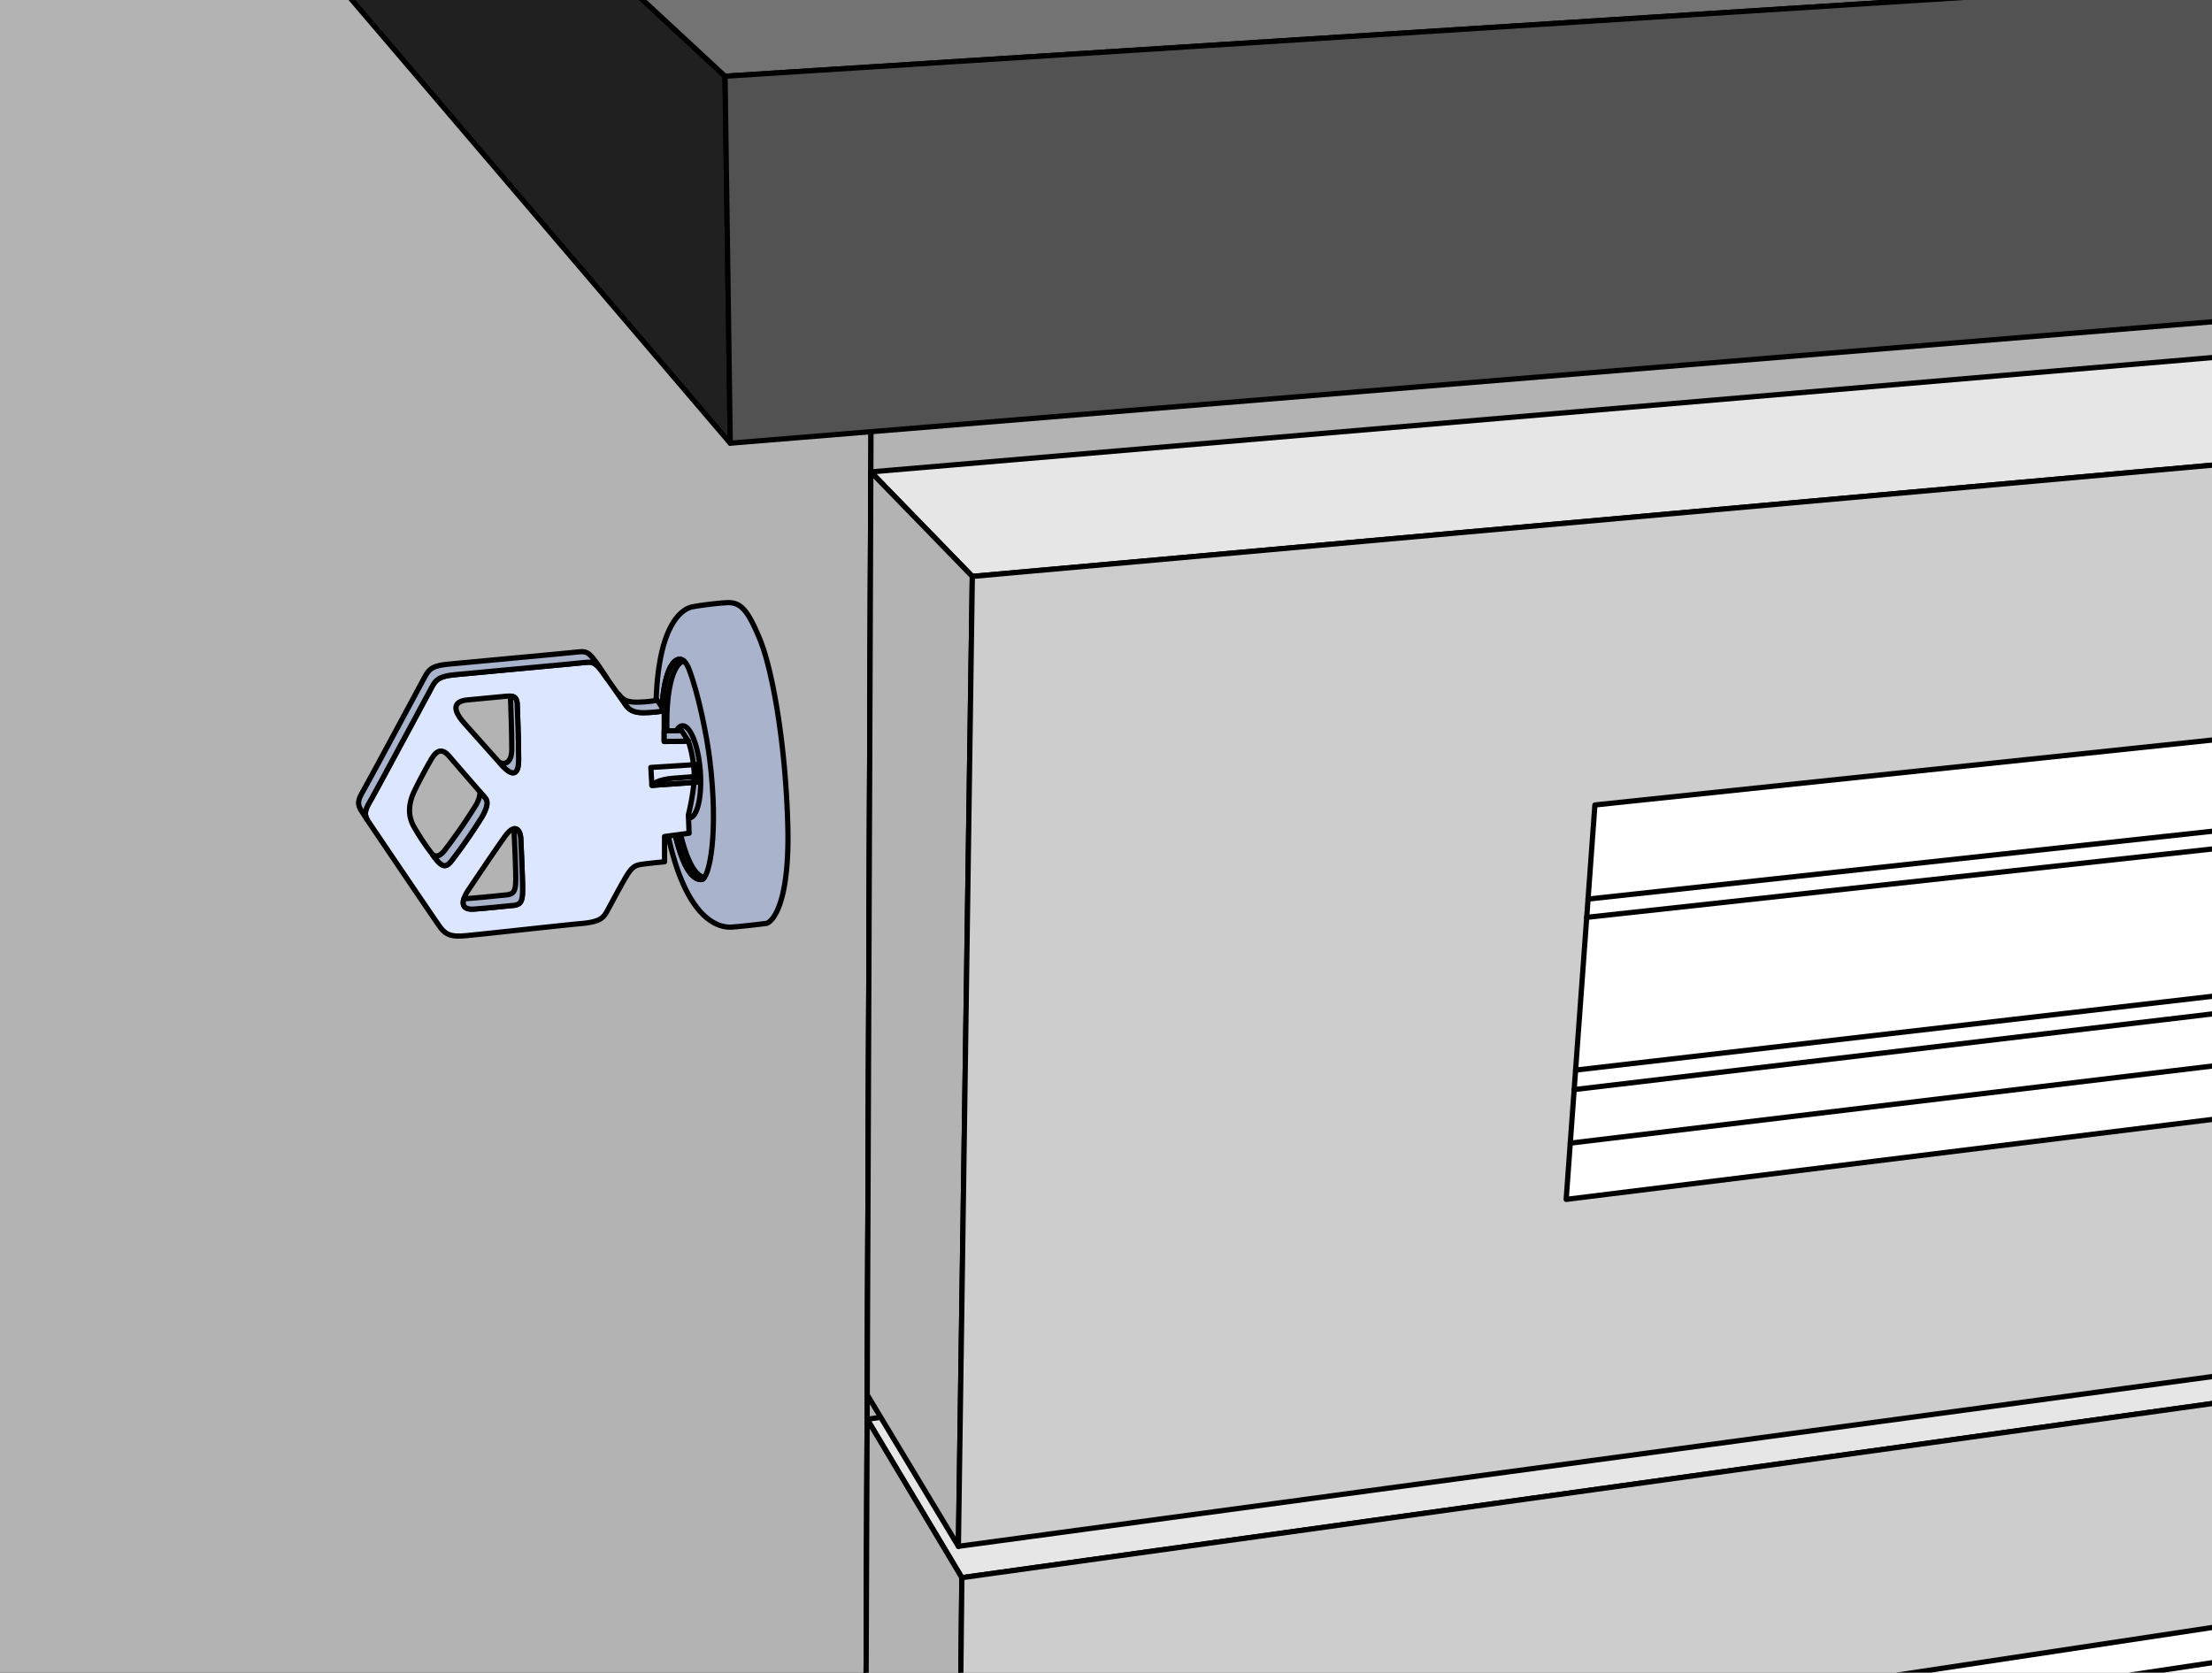
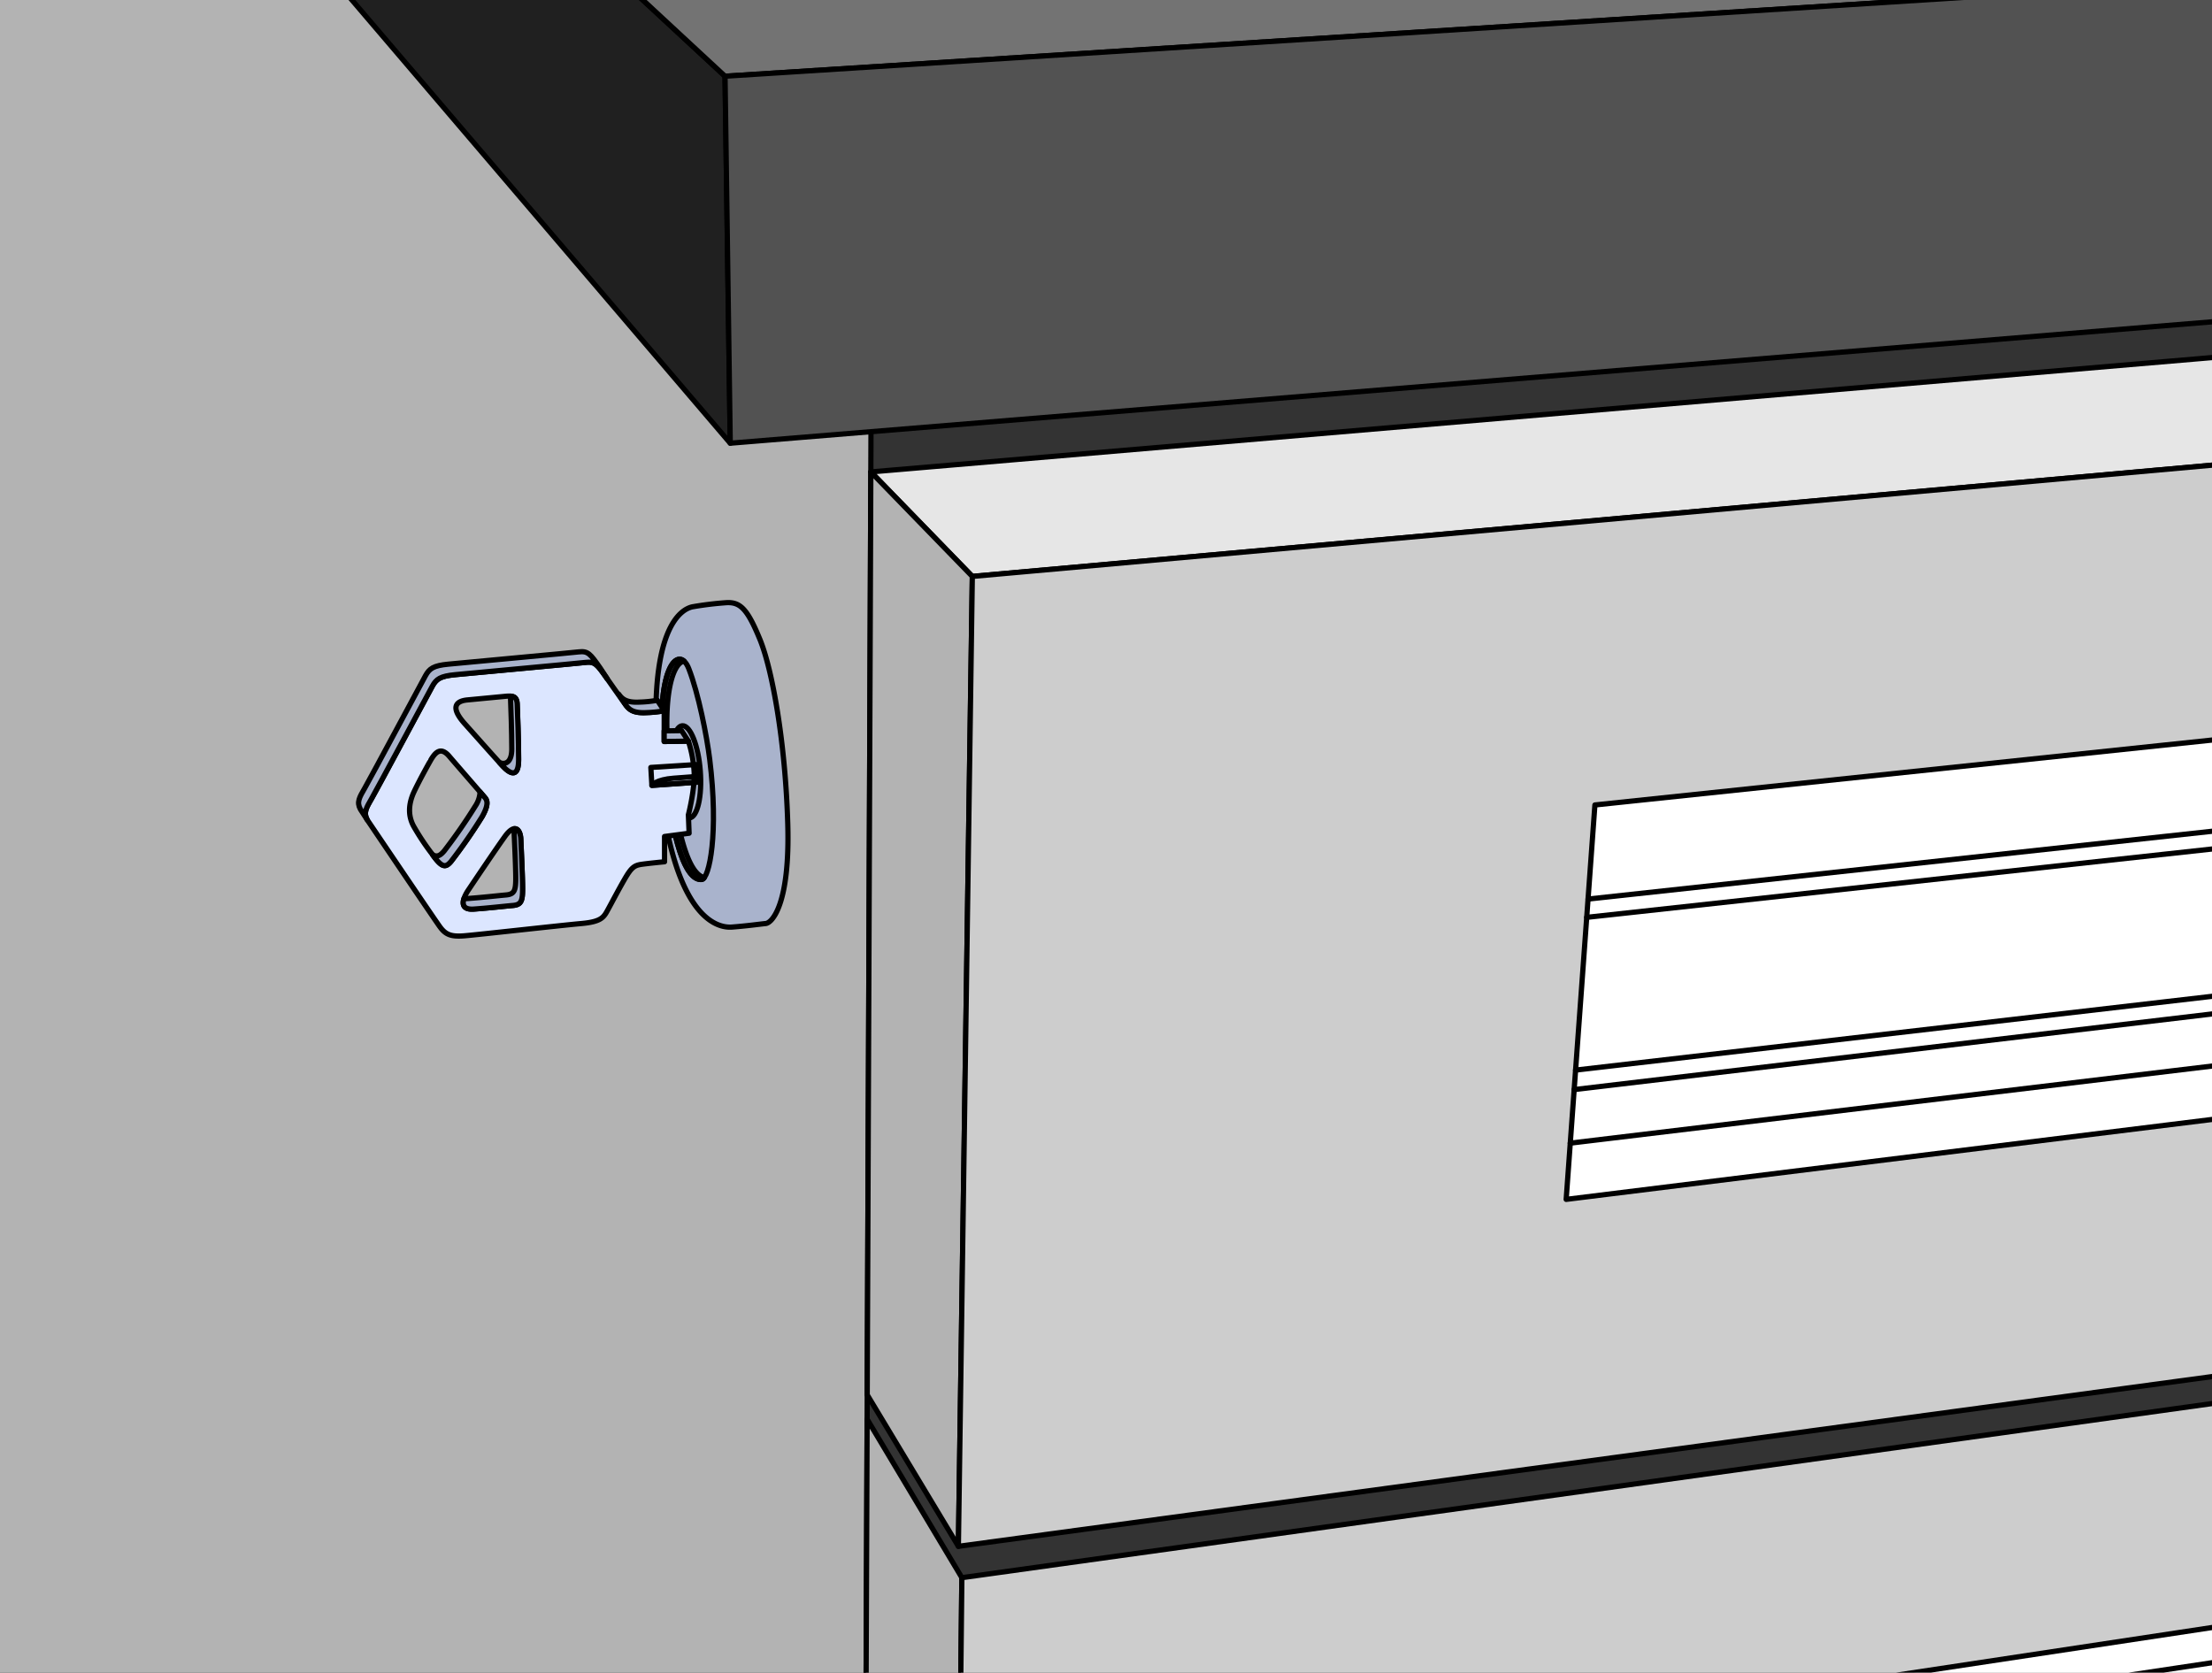
<svg xmlns="http://www.w3.org/2000/svg" id="Layer_1" data-name="Layer 1" viewBox="0 0 569.76 430.87">
  <rect x="0" y="0" width="569.76" height="430.87" fill="#333333" stroke="none" />
  <defs>
    <style>
      .cls-1, .cls-5 {
        fill: none;
      }

      .cls-2 {
        clip-path: url(#clip-path);
      }

      .cls-3 {
        fill: #b3b3b3;
      }

      .cls-10, .cls-11, .cls-12, .cls-3, .cls-4, .cls-5, .cls-6, .cls-7, .cls-8, .cls-9 {
        stroke: #000;
        stroke-linecap: round;
        stroke-linejoin: round;
        stroke-width: 1.346px;
      }

      .cls-4 {
        fill: #a9b3cc;
      }

      .cls-6 {
        fill: #dce6ff;
      }

      .cls-7 {
        fill: #202020;
      }

      .cls-8 {
        fill: #737373;
      }

      .cls-9 {
        fill: #525252;
      }

      .cls-10 {
        fill: #e6e6e6;
      }

      .cls-11 {
        fill: #cdcdcd;
      }

      .cls-12 {
        fill: #fff;
      }
    </style>
    <clipPath id="clip-path">
      <rect class="cls-1" x="-2.12" y="-1.522" width="574" height="439" />
    </clipPath>
  </defs>
  <title>Teclab Cabinet Locks</title>
  <g class="cls-2">
    <g>
      <polygon class="cls-3" points="-19.142 -80.285 -19.142 469.438 58.909 770.2 221.739 778.274 224.431 89.274 64.292 -78.939 -19.142 -80.285" />
      <path class="cls-4" d="M187.183,155.244a86.175,86.175,0,0,0-8.579,1.028c-3.057.459-12.146,5.407-9.014,41.531,3.34,38.531,14.976,41.316,18.95,41.011s7.184-.764,8.713-.917,6.268-4.739,5.656-25.68-3.975-39.742-7.184-47.538S190.699,155.091,187.183,155.244Z" />
      <path class="cls-5" d="M182.8,195.57c2.361,19.078-.093,30.797-2.047,30.981-2.977.279-7.05-4.776-9.676-29.492-2.698-25.399,3.814-31.26,6.326-24.841S182.065,189.623,182.8,195.57Z" />
      <path class="cls-5" d="M172.405,197.081c-2-18.504,1.06-26.451,3.8-26.76-2.899-2.584-7.462,4.755-5.127,26.738,2.625,24.716,6.699,29.771,9.676,29.492a.984.984,0,0,0,.652-.514C178.511,225.505,174.837,219.588,172.405,197.081Z" />
      <ellipse class="cls-5" cx="176.66" cy="198.826" rx="3.721" ry="11.909" transform="translate(-14.897 14.309) rotate(-4.451)" />
      <path class="cls-6" d="M94.603,211.2c-1.023-1.861-.279-3.07,1.116-5.489s14.607-27.073,15.63-28.934,2.047-2.605,5.862-2.977,31.166-2.884,33.586-3.163,2.977.465,5.582,4.186,3.815,5.396,4.745,6.699,2.047,2.233,5.396,2.047a31.703,31.703,0,0,0,4.559-.465v7.908l6.233-.093A31.507,31.507,0,0,1,178.8,199.012c.186,4.373-1.489,10.885-1.489,10.885l.186,4.745-6.326.838v6.512s-3.908.373-5.861.651-2.698.837-4.465,3.907-3.256,5.955-4.28,7.815-1.582,3.07-6.792,3.535-26.701,2.884-30.144,3.163-4.838-.279-6.326-2.326S94.603,211.2,94.603,211.2Zm12.095-7.35c-1.675,3.535-1.488,6.512-.186,8.931a61.593,61.593,0,0,0,4.745,7.163c2.512,3.535,3.442,3.721,4.931,1.954a139.662,139.662,0,0,0,8.001-11.536c1.303-2.326,1.581-3.814.837-4.745s-7.163-8.28-9.304-10.792-3.535-1.116-4.745.93C110.977,195.756,108.372,200.315,106.697,203.85Zm13.583-23.538c-2.605.279-4.559,1.674-.558,6.14s7.443,8.373,9.676,10.792,4.186,2.977,4.186-1.582-.279-12.281-.372-14.328-1.209-2.139-3.163-1.954S120.281,180.312,120.281,180.312Zm.558,48.658c-1.768,2.512-2.698,5.489,1.209,5.21s7.908-.744,10.048-.93,2.512-1.116,2.512-4.28-.372-10.513-.465-12.839-1.489-4.28-4.094-.651S120.839,228.97,120.839,228.97Z" />
      <path class="cls-4" d="M154.619,172.115c-2.605-3.721-3.163-4.466-5.582-4.186s-29.771,2.791-33.585,3.163-4.838,1.116-5.862,2.977-14.234,26.515-15.63,28.934-2.14,3.628-1.116,5.489l1.76,2.708c-1.023-1.861-.279-3.07,1.116-5.489s14.607-27.073,15.63-28.934,2.047-2.605,5.862-2.977,31.166-2.884,33.586-3.163,2.977.465,5.582,4.186Z" />
      <path class="cls-4" d="M159.364,178.814c.93,1.302,2.047,2.233,5.396,2.047a31.704,31.704,0,0,0,4.559-.465l1.76,2.708a31.703,31.703,0,0,1-4.559.465c-3.349.186-4.466-.744-5.396-2.047s-1.76-2.708-1.76-2.708" />
      <path class="cls-4" d="M125.025,205.618c-.177-.222-.683-.815-1.37-1.613a7.242,7.242,0,0,1-1.227,3.65,139.646,139.646,0,0,1-8.001,11.536c-.973,1.156-1.833,1.71-3.012.973,2.39,3.314,3.316,3.463,4.771,1.734a139.662,139.662,0,0,0,8.001-11.536C125.491,208.037,125.77,206.548,125.025,205.618Z" />
      <path class="cls-4" d="M133.213,181.335c-.067-1.476-.669-1.933-1.73-2.005.112,2.729.342,9.479.342,13.625,0,3.277-1.495,4.146-3.165,3.483.256.281.507.556.738.806,2.233,2.419,4.186,2.977,4.186-1.582S133.306,183.382,133.213,181.335Z" />
      <path class="cls-4" d="M134.143,216.131c-.06-1.488-.655-2.816-1.757-2.635.098,2.396.462,9.632.462,12.766,0,3.163-.372,4.093-2.512,4.28s-6.14.651-10.048.93a6.013,6.013,0,0,1-.779.005c-.52,1.615-.077,2.89,2.538,2.703,3.908-.279,7.908-.744,10.048-.93s2.512-1.116,2.512-4.28S134.236,218.456,134.143,216.131Z" />
      <polygon class="cls-4" points="171.078 188.277 175.552 188.21 177.311 190.918 171.078 191.011 171.078 188.277" />
      <polygon class="cls-5" points="167.642 197.694 167.911 202.313 179.938 201.472 179.346 196.952 167.642 197.694" />
      <path class="cls-5" d="M179.745,200s-1.573.126-6.199.463-5.635,1.85-5.635,1.85l12.027-.841Z" />
-       <polygon class="cls-3" points="976.679 122.916 972.641 842.868 929.579 807.879 221.739 778.274 224.431 89.274 956.493 26.026 976.679 122.916" />
      <polygon class="cls-7" points="186.751 19.634 103.654 -57.408 41.079 -58.081 188.097 114.169 186.751 19.634" />
      <polygon class="cls-8" points="103.654 -57.408 186.751 19.634 889.881 -25.111 884.162 -76.92 103.654 -57.408" />
      <polygon class="cls-9" points="186.751 19.634 188.097 114.169 886.18 56.977 889.881 -25.111 186.751 19.634" />
      <polygon class="cls-10" points="250.448 148.485 224.304 121.565 876.648 65.948 875.302 92.413 250.448 148.485" />
-       <polygon class="cls-10" points="247.756 406.411 223.351 365.587 880.237 276.774 875.751 318.94 247.756 406.411" />
      <polygon class="cls-3" points="224.304 121.565 250.448 148.485 246.859 398.336 223.376 359.311 224.304 121.565" />
      <polygon class="cls-3" points="223.351 365.587 247.756 406.411 245.514 612.751 222.561 567.894 223.351 365.587" />
      <polygon class="cls-11" points="250.448 148.485 875.302 92.413 872.937 313.555 246.859 398.336 250.448 148.485" />
      <polygon class="cls-11" points="247.756 406.411 245.514 612.751 881.583 501.056 875.751 318.94 247.756 406.411" />
      <polygon class="cls-12" points="877.769 158.241 410.81 207.359 403.409 308.96 876.424 250.422 877.769 158.241" />
      <line class="cls-5" x1="879.788" y1="180.445" x2="409.045" y2="231.6" />
      <line class="cls-5" x1="879.788" y1="184.819" x2="408.702" y2="236.31" />
      <line class="cls-5" x1="881.807" y1="220.48" x2="405.835" y2="275.659" />
      <line class="cls-5" x1="879.115" y1="224.517" x2="405.469" y2="280.678" />
      <line class="cls-5" x1="880.461" y1="237.301" x2="404.464" y2="294.473" />
      <polygon class="cls-12" points="393.541 445.885 387.709 531.113 882.479 448.128 880.237 372.32 393.541 445.885" />
      <line class="cls-5" x1="882.928" y1="381.291" x2="392.925" y2="454.876" />
      <line class="cls-5" x1="882.479" y1="384.88" x2="392.646" y2="458.955" />
      <line class="cls-5" x1="883.825" y1="414.037" x2="390.412" y2="491.609" />
      <line class="cls-5" x1="881.605" y1="418.575" x2="390.166" y2="495.212" />
      <line class="cls-5" x1="885.62" y1="428.839" x2="389.151" y2="510.037" />
    </g>
  </g>
</svg>